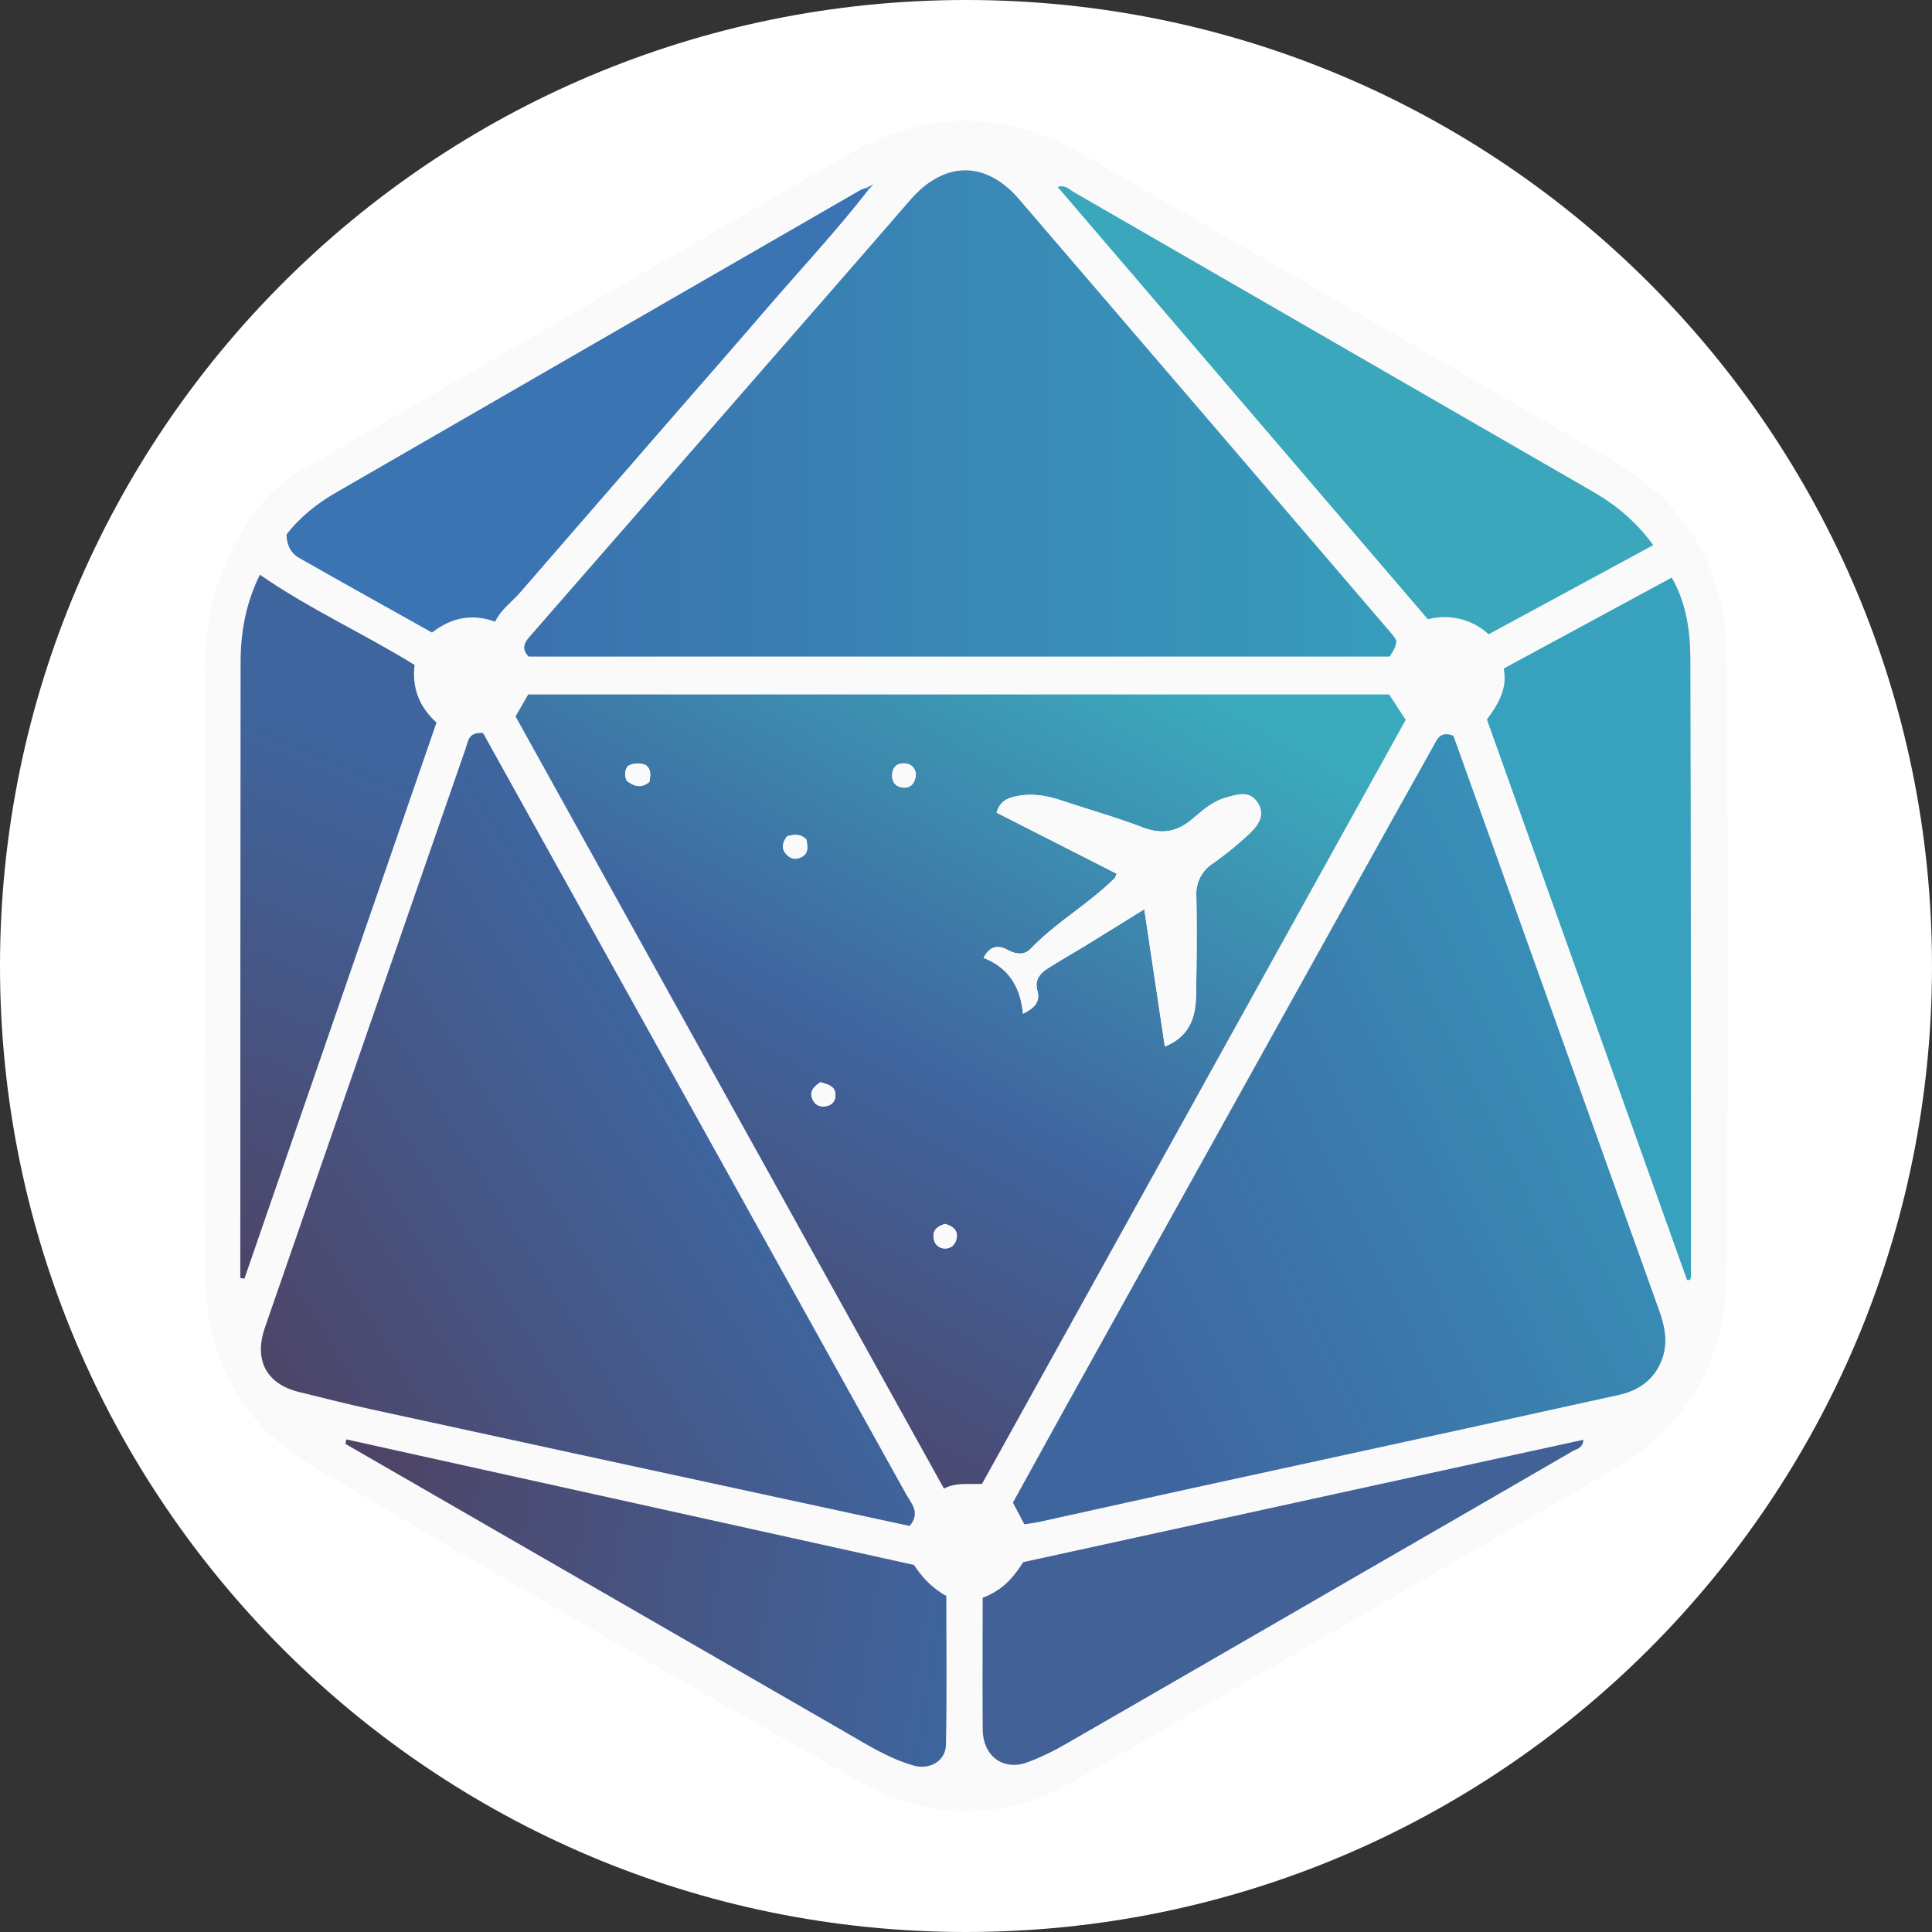
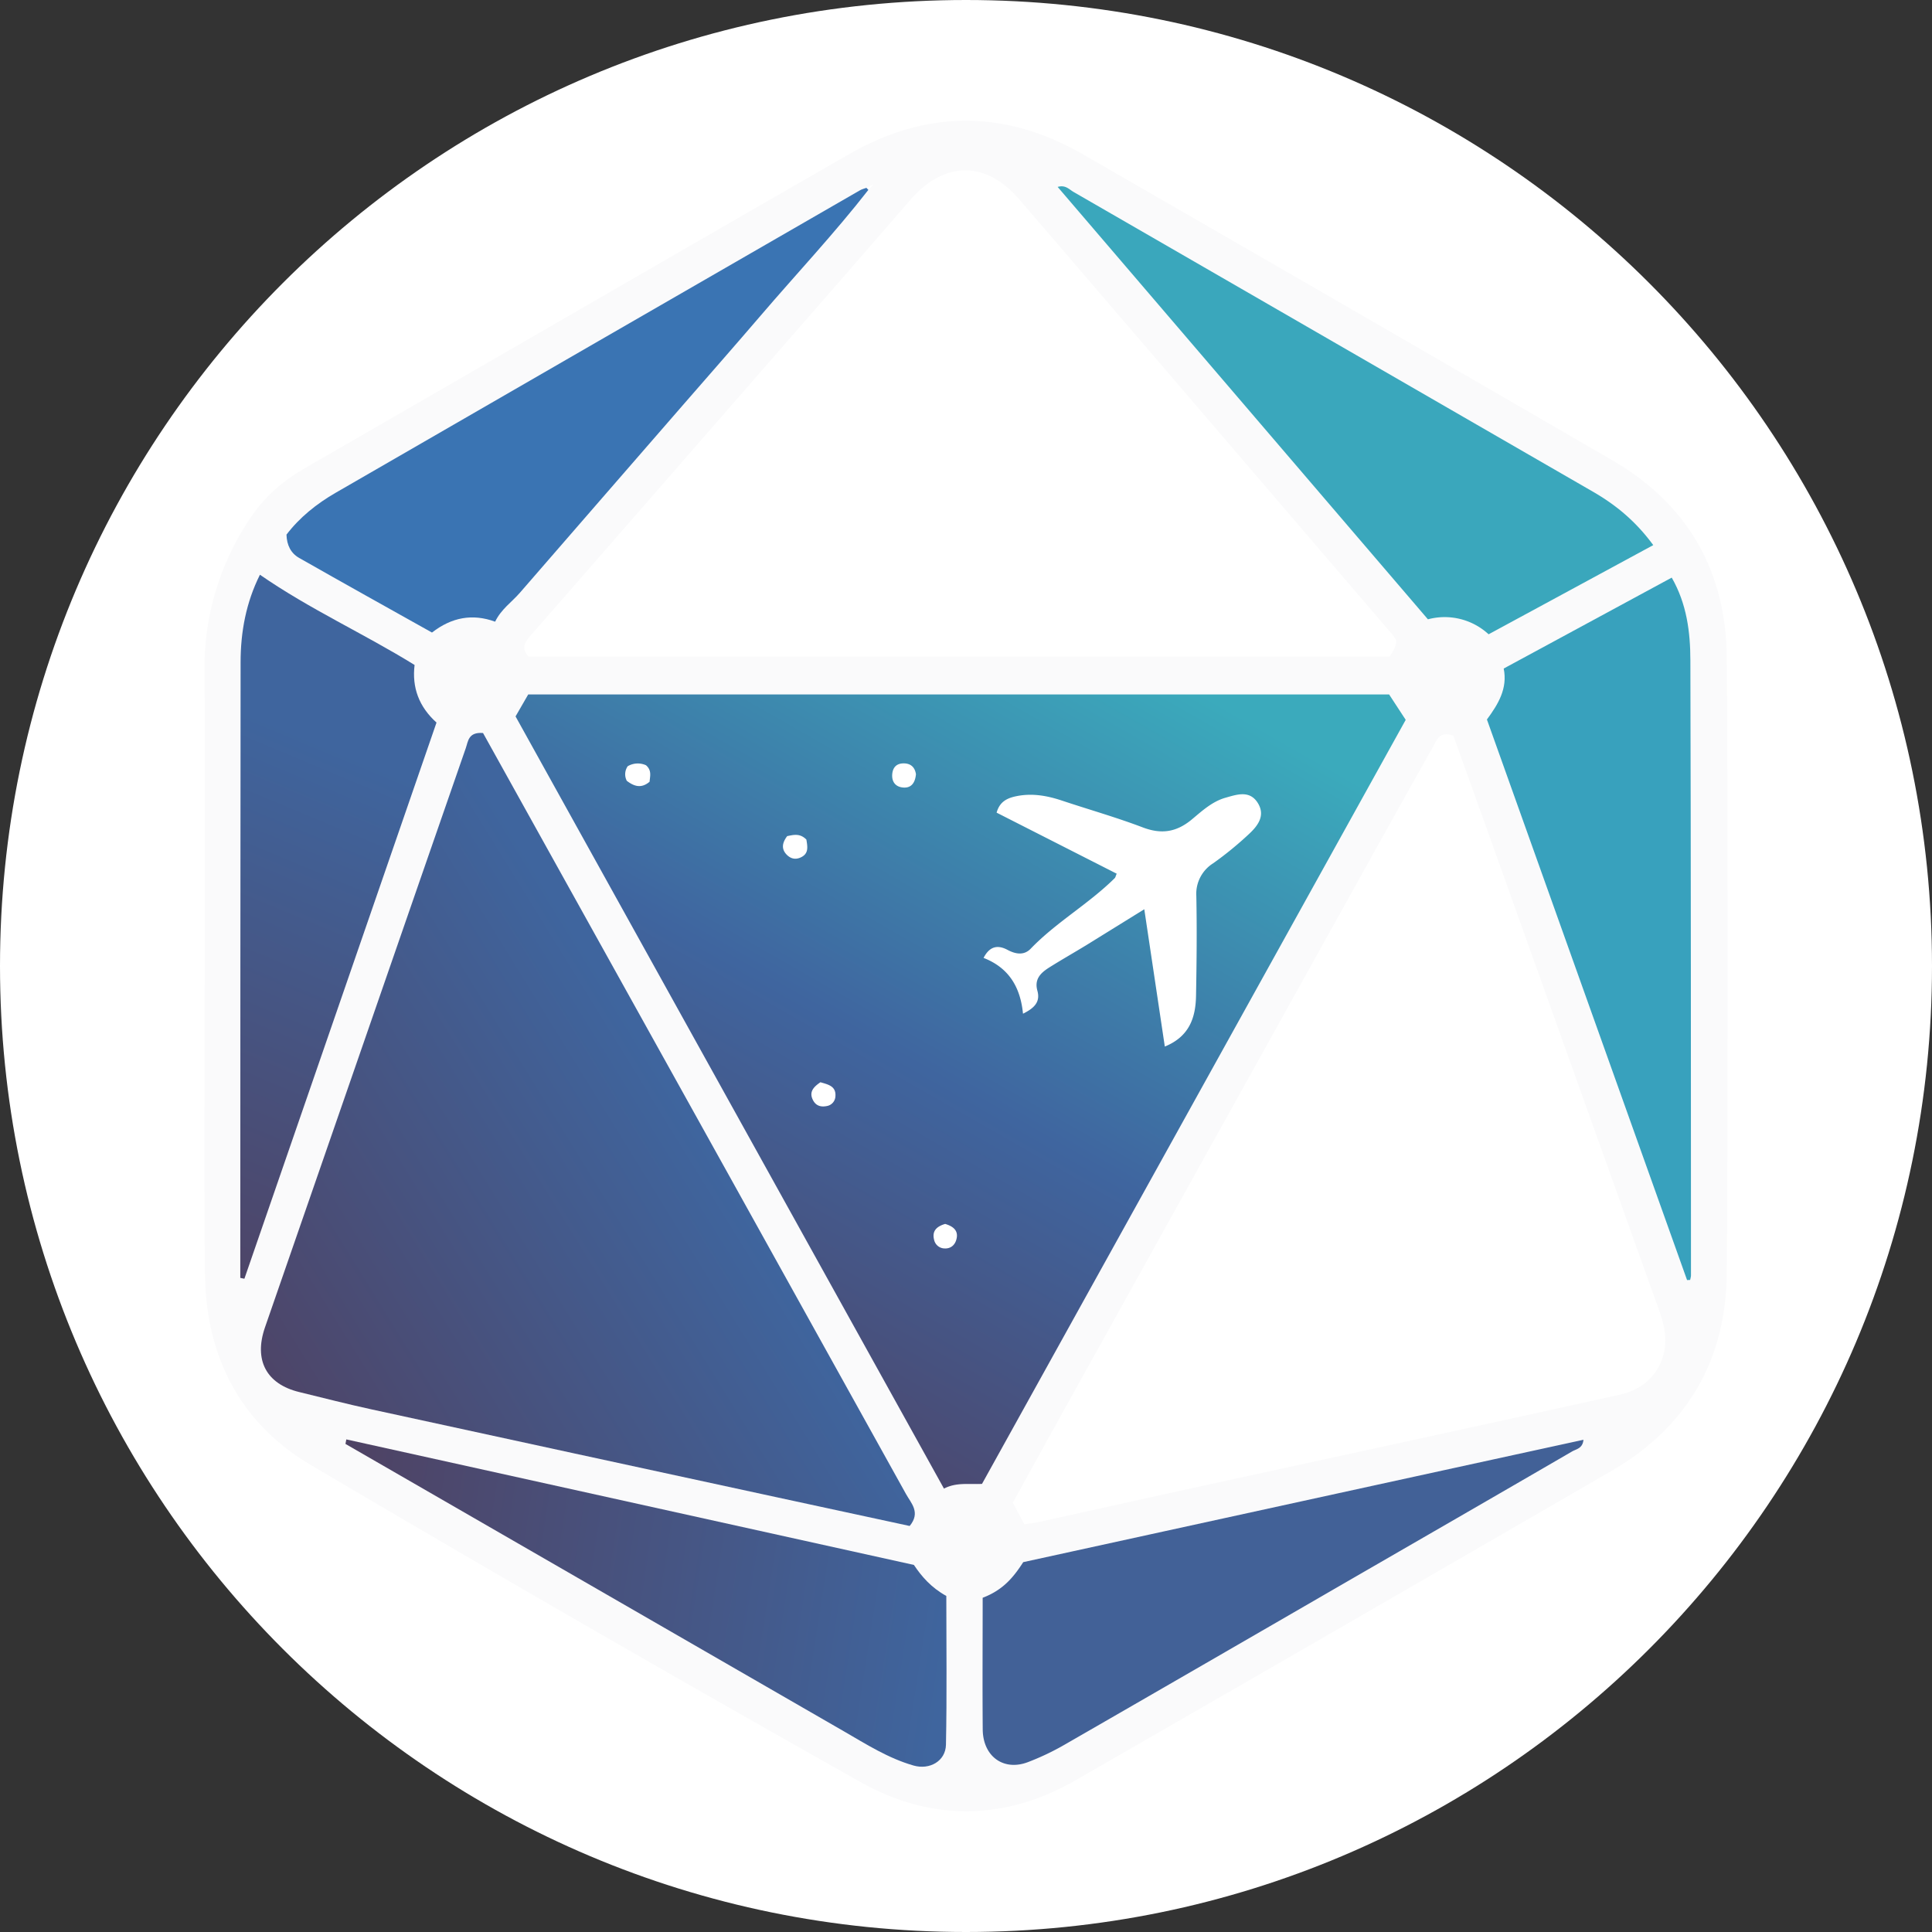
<svg xmlns="http://www.w3.org/2000/svg" width="32" height="32" fill="none">
  <rect width="100%" height="100%" fill="#333333" stroke="none" />
  <defs>
    <linearGradient id="arn__a" x1="9.303" x2="17.154" y1="23.644" y2="9.908" gradientUnits="userSpaceOnUse">
      <stop stop-color="#4F3F60" />
      <stop offset=".514" stop-color="#3F659F" />
      <stop offset="1" stop-color="#3BAABC" />
    </linearGradient>
    <linearGradient id="arn__b" x1="17.983" x2="28.12" y1="21.209" y2="16.323" gradientUnits="userSpaceOnUse">
      <stop stop-color="#3F659F" />
      <stop offset="1" stop-color="#3698BC" />
    </linearGradient>
    <linearGradient id="arn__c" x1="4.158" x2="11.535" y1="23.225" y2="18.669" gradientUnits="userSpaceOnUse">
      <stop stop-color="#4E4365" />
      <stop offset="1" stop-color="#3F659E" />
    </linearGradient>
    <linearGradient id="arn__d" x1="8.683" x2="23.127" y1="6.848" y2="6.848" gradientUnits="userSpaceOnUse">
      <stop stop-color="#3B71AE" />
      <stop offset="1" stop-color="#379DBC" />
    </linearGradient>
    <linearGradient id="arn__e" x1="1.899" x2="5.434" y1="20.782" y2="12.336" gradientUnits="userSpaceOnUse">
      <stop stop-color="#4E4365" />
      <stop offset="1" stop-color="#3F659E" />
    </linearGradient>
    <linearGradient id="arn__f" x1="5.799" x2="15.709" y1="25.818" y2="27.37" gradientUnits="userSpaceOnUse">
      <stop stop-color="#4E4365" />
      <stop offset="1" stop-color="#3F659E" />
    </linearGradient>
  </defs>
  <path fill="#fff" d="M32 16c0 8.837-7.163 16-16 16S0 24.837 0 16 7.163 0 16 0s16 7.163 16 16Z" />
  <path fill="#FAFAFB" d="M3.391 15.98c0-1.625.009-3.25-.003-4.874a4.4 4.4 0 0 1 .741-2.498c.255-.394.57-.652.956-.874 2.995-1.725 5.984-3.46 8.98-5.181 1.283-.737 2.583-.738 3.868.001a2959.52 2959.52 0 0 1 8.772 5.07c1.256.728 1.888 1.847 1.896 3.283.019 3.387.019 6.774 0 10.161-.008 1.449-.65 2.568-1.918 3.3a3401.79 3401.79 0 0 1-8.877 5.124c-1.17.672-2.397.672-3.543.03a506.603 506.603 0 0 1-9.108-5.253c-1.173-.69-1.741-1.794-1.759-3.149-.022-1.713-.005-3.427-.005-5.14Zm10.96-12.868c-.037.014-.076.023-.11.042a14871.76 14871.76 0 0 0-8.679 5.007 2.703 2.703 0 0 0-.815.695c.004.174.073.307.207.384.732.417 1.468.826 2.202 1.237.327-.252.67-.317 1.046-.18.102-.21.277-.324.41-.478.905-1.046 1.814-2.088 2.721-3.132.424-.487.85-.973 1.27-1.463.594-.693 1.22-1.358 1.782-2.08l.083-.09-.117.058Zm1.914 21.465 7.017-12.654-.275-.422H8.748l-.21.365 7.096 12.79c.203-.106.402-.068.63-.079Zm.702.67c.095-.015.173-.023.249-.04.843-.185 1.685-.374 2.529-.558 2.358-.515 4.717-1.024 7.073-1.546.338-.074.607-.272.721-.622.087-.265.033-.522-.059-.778-.941-2.626-1.88-5.253-2.82-7.88l-.587-1.636c-.223-.087-.271.063-.337.18-.365.651-.73 1.302-1.092 1.955l-4.993 8.982c-.295.531-.587 1.064-.875 1.584l.19.36ZM8.002 12.14c-.245-.02-.247.14-.286.252-.513 1.475-1.023 2.952-1.535 4.428-.597 1.722-1.195 3.443-1.79 5.165-.189.544.023.94.568 1.072.399.097.797.2 1.198.287 2.24.489 4.48.973 6.72 1.459l2.192.472c.186-.224.023-.378-.06-.528-1.983-3.573-3.97-7.143-5.956-10.714l-1.05-1.893Zm.752-1.265h14.263c.056-.09.108-.16.11-.267-.015-.024-.032-.06-.057-.088-2.062-2.407-4.123-4.814-6.188-7.218-.56-.65-1.247-.636-1.81.015-.874 1.012-1.756 2.018-2.635 3.027-1.216 1.395-2.431 2.79-3.649 4.183-.09.105-.166.2-.034.348Zm19.187 10.327.052-.003c.004-.025.013-.05.013-.076-.001-3.395 0-6.791-.01-10.187-.001-.466-.06-.934-.308-1.37l-2.783 1.506c.066.331-.092.591-.279.845l3.315 9.285ZM4.307 9.518a3.18 3.18 0 0 0-.32 1.45c-.004 3.306-.005 6.613-.006 9.92v.277l.068.014 3.183-9.211a1.048 1.048 0 0 1-.364-.954c-.84-.52-1.73-.92-2.561-1.496Zm13.211-6.423 6.133 7.162c.392-.093.72.003 1.005.25l2.727-1.478a3.114 3.114 0 0 0-.99-.88c-2.87-1.657-5.74-3.315-8.611-4.97-.073-.042-.136-.121-.264-.084Zm-1.243 23.369c0 .729-.004 1.455.002 2.182.004.446.345.693.747.541.21-.08.415-.179.61-.29 1.533-.882 3.062-1.768 4.593-2.652 1.271-.735 2.543-1.468 3.813-2.205.067-.04.174-.048.187-.194l-9.28 2.027c-.16.25-.331.462-.672.59Zm-10.54-2.622-.014.074c2.75 1.585 5.5 3.17 8.25 4.757.373.216.739.45 1.16.57.266.076.53-.074.535-.343.018-.824.007-1.65.007-2.465a1.523 1.523 0 0 1-.537-.515l-9.402-2.078Z" />
  <path fill="url(#arn__a)" d="M16.265 24.578c-.229.01-.427-.028-.63.078l-7.096-12.79.21-.364h14.259l.275.421-7.018 12.655Zm3.028-7.244c.406-.165.51-.478.517-.838.01-.551.016-1.102.005-1.653a.597.597 0 0 1 .28-.545c.207-.147.406-.31.592-.484.146-.136.277-.306.145-.516-.135-.214-.346-.138-.534-.085-.22.062-.39.22-.558.36-.256.212-.505.249-.816.13-.44-.167-.895-.296-1.342-.445-.236-.078-.475-.121-.725-.075-.16.03-.296.083-.35.277l1.989 1.011c-.018.041-.021.063-.033.074-.432.428-.97.73-1.393 1.17-.109.112-.247.09-.382.018-.157-.084-.294-.067-.397.133.416.162.61.481.653.924.183-.09.29-.192.239-.378-.055-.195.055-.298.193-.386.208-.131.422-.252.631-.38l.946-.586.34 2.274Zm-5.937-3.428c-.104-.106-.209-.08-.318-.057-.078.104-.106.21-.003.312.057.055.127.08.213.047.149-.06.13-.173.108-.302Zm2.299 6.366c-.147.043-.22.121-.183.264a.18.18 0 0 0 .169.142c.1.007.172-.051.198-.143.042-.143-.039-.22-.184-.263Zm-2.067-2.346c-.125.085-.191.169-.119.302.05.091.132.11.223.092a.171.171 0 0 0 .145-.16c.014-.17-.118-.197-.25-.235Zm-3.191-5.235a.233.233 0 0 0-.015.242c.118.09.238.133.377.015.007-.09.04-.187-.059-.273a.33.33 0 0 0-.303.016Zm4.774.133c-.014-.098-.07-.18-.203-.18-.117 0-.18.064-.19.18-.01.13.06.211.183.22.126.01.196-.07.21-.22Z" />
-   <path fill="url(#arn__b)" d="m16.967 25.248-.19-.36.874-1.584 4.994-8.982c.362-.652.727-1.304 1.091-1.955.066-.117.114-.267.337-.18.19.53.39 1.084.587 1.637l2.82 7.879c.093.256.146.513.06.778-.114.35-.383.548-.721.622-2.357.522-4.716 1.031-7.074 1.546-.844.184-1.686.373-2.53.558-.075.017-.152.025-.248.04Z" />
  <path fill="url(#arn__c)" d="m8 12.14 1.052 1.893c1.985 3.57 3.972 7.141 5.955 10.714.083.15.246.304.06.528l-2.19-.473c-2.241-.485-4.482-.97-6.722-1.458-.401-.087-.8-.19-1.198-.287-.545-.132-.756-.528-.568-1.072l1.79-5.165c.512-1.476 1.022-2.953 1.536-4.429.039-.111.04-.27.286-.25Z" />
-   <path fill="url(#arn__d)" d="M8.754 10.874c-.132-.147-.057-.243.034-.347 1.217-1.393 2.433-2.788 3.648-4.183.88-1.009 1.761-2.015 2.637-3.028.562-.65 1.249-.665 1.808-.014 2.066 2.404 4.127 4.811 6.189 7.218.025.029.042.064.057.088-.002.106-.054.178-.11.267H8.753Z" />
  <path fill="#38A1BD" d="m27.943 21.202-3.315-9.285c.187-.254.345-.513.278-.844l2.783-1.506c.25.436.308.903.309 1.37.01 3.395.008 6.79.01 10.187 0 .025-.009.05-.014.076l-.051.002Z" />
  <path fill="url(#arn__e)" d="M4.305 9.519c.83.575 1.722.975 2.562 1.495-.046.373.073.693.363.954L4.048 21.18l-.068-.014v-.278c.001-3.306.001-6.613.005-9.92 0-.503.091-.99.32-1.448Z" />
  <path fill="#3AA7BC" d="M17.518 3.096c.128-.038.19.04.263.083 2.872 1.656 5.741 3.314 8.612 4.97.38.22.708.494.99.88l-2.727 1.477a1.072 1.072 0 0 0-1.005-.248l-6.133-7.162Z" />
  <path fill="#3A74B3" d="M14.383 3.145c-.561.72-1.188 1.386-1.782 2.08-.42.49-.846.975-1.27 1.462-.906 1.044-1.815 2.086-2.72 3.131-.133.154-.309.27-.41.479-.376-.137-.72-.073-1.046.18-.734-.411-1.47-.82-2.202-1.237-.135-.077-.203-.21-.208-.385.218-.286.5-.512.816-.694 2.892-1.67 5.785-3.339 8.679-5.007.033-.02.073-.029.11-.043.01.012.022.023.033.034Z" />
  <path fill="#426197" d="M16.276 26.464c.34-.129.511-.341.672-.59 3.082-.674 6.174-1.35 9.279-2.027-.013.145-.12.154-.187.193-1.27.738-2.541 1.47-3.813 2.205-1.53.885-3.06 1.77-4.593 2.652a4.23 4.23 0 0 1-.61.29c-.402.152-.742-.095-.747-.54-.006-.727-.001-1.454-.001-2.183Z" />
  <path fill="url(#arn__f)" d="m5.736 23.841 9.401 2.079c.127.19.285.375.537.514 0 .816.011 1.641-.006 2.465-.006.27-.27.42-.536.344-.42-.12-.786-.354-1.16-.57l-8.25-4.757.014-.075Z" />
-   <path fill="#3786BA" d="m14.35 3.111.117-.057-.084.09a2.69 2.69 0 0 1-.033-.033Z" />
-   <path fill="#FAFAFB" d="m19.294 17.334-.341-2.274c-.334.207-.639.397-.945.585-.21.129-.424.25-.631.381-.138.088-.248.19-.194.386.052.186-.056.289-.239.378-.042-.443-.236-.762-.653-.924.104-.2.24-.217.398-.133.135.072.273.094.381-.018.424-.44.96-.742 1.393-1.17.012-.012.015-.033.033-.073l-1.99-1.012c.055-.195.192-.247.352-.277.25-.046.488-.003.724.075.448.149.902.278 1.342.446.31.118.56.081.816-.131.169-.14.338-.298.559-.36.188-.053.398-.13.534.085.132.21 0 .38-.145.516a5.841 5.841 0 0 1-.593.484.597.597 0 0 0-.28.545c.011.55.006 1.102-.005 1.653-.007.36-.11.673-.516.838Zm-5.937-3.428c.022.13.04.243-.108.302-.086.034-.156.008-.213-.047-.103-.101-.075-.208.003-.312.11-.022.214-.05.318.057Zm2.296 6.366c.146.044.226.12.184.263-.026.092-.097.15-.198.143a.18.18 0 0 1-.17-.142c-.035-.143.038-.221.184-.264Zm-2.067-2.347c.131.038.263.065.25.234a.171.171 0 0 1-.145.16c-.092.018-.174 0-.224-.091-.072-.134-.006-.218.12-.303Zm-3.19-5.235a.33.33 0 0 1 .304-.016c.1.086.065.183.058.274-.138.118-.258.074-.376-.015a.232.232 0 0 1 .014-.242Zm4.774.134c-.013.15-.084.23-.21.22-.122-.009-.192-.09-.182-.22.009-.116.072-.18.19-.18.132 0 .188.082.202.18Z" />
</svg>